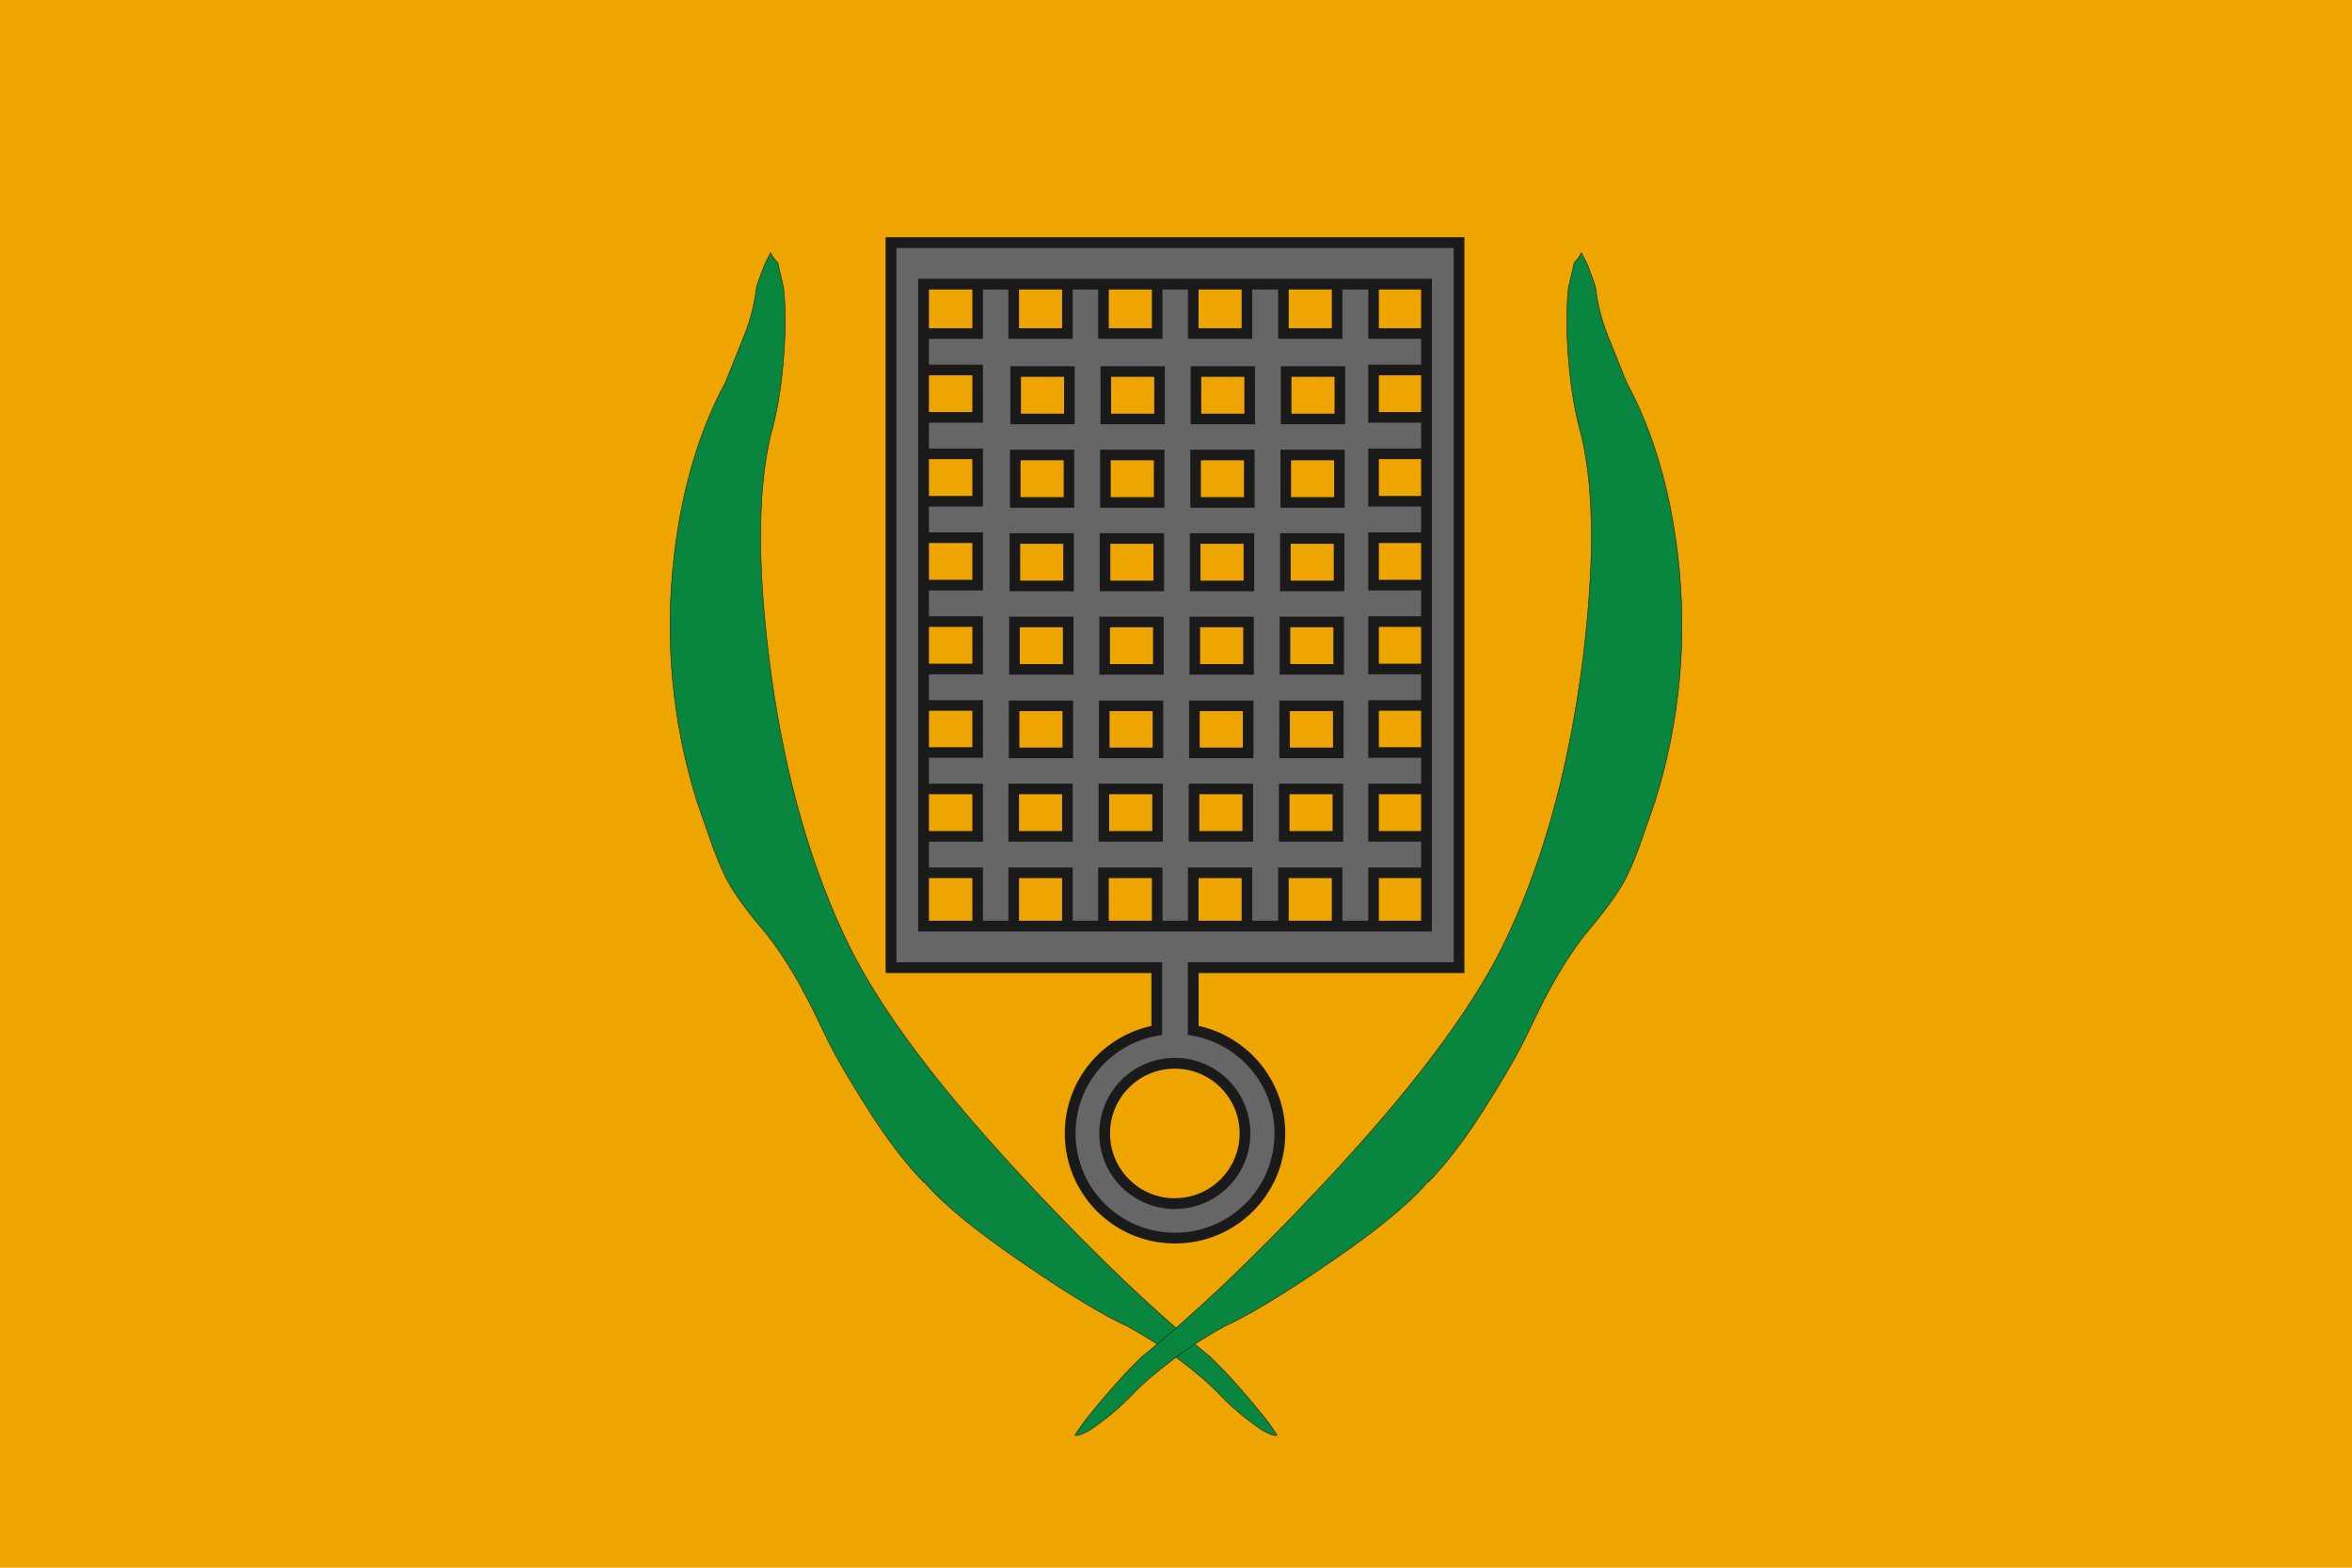
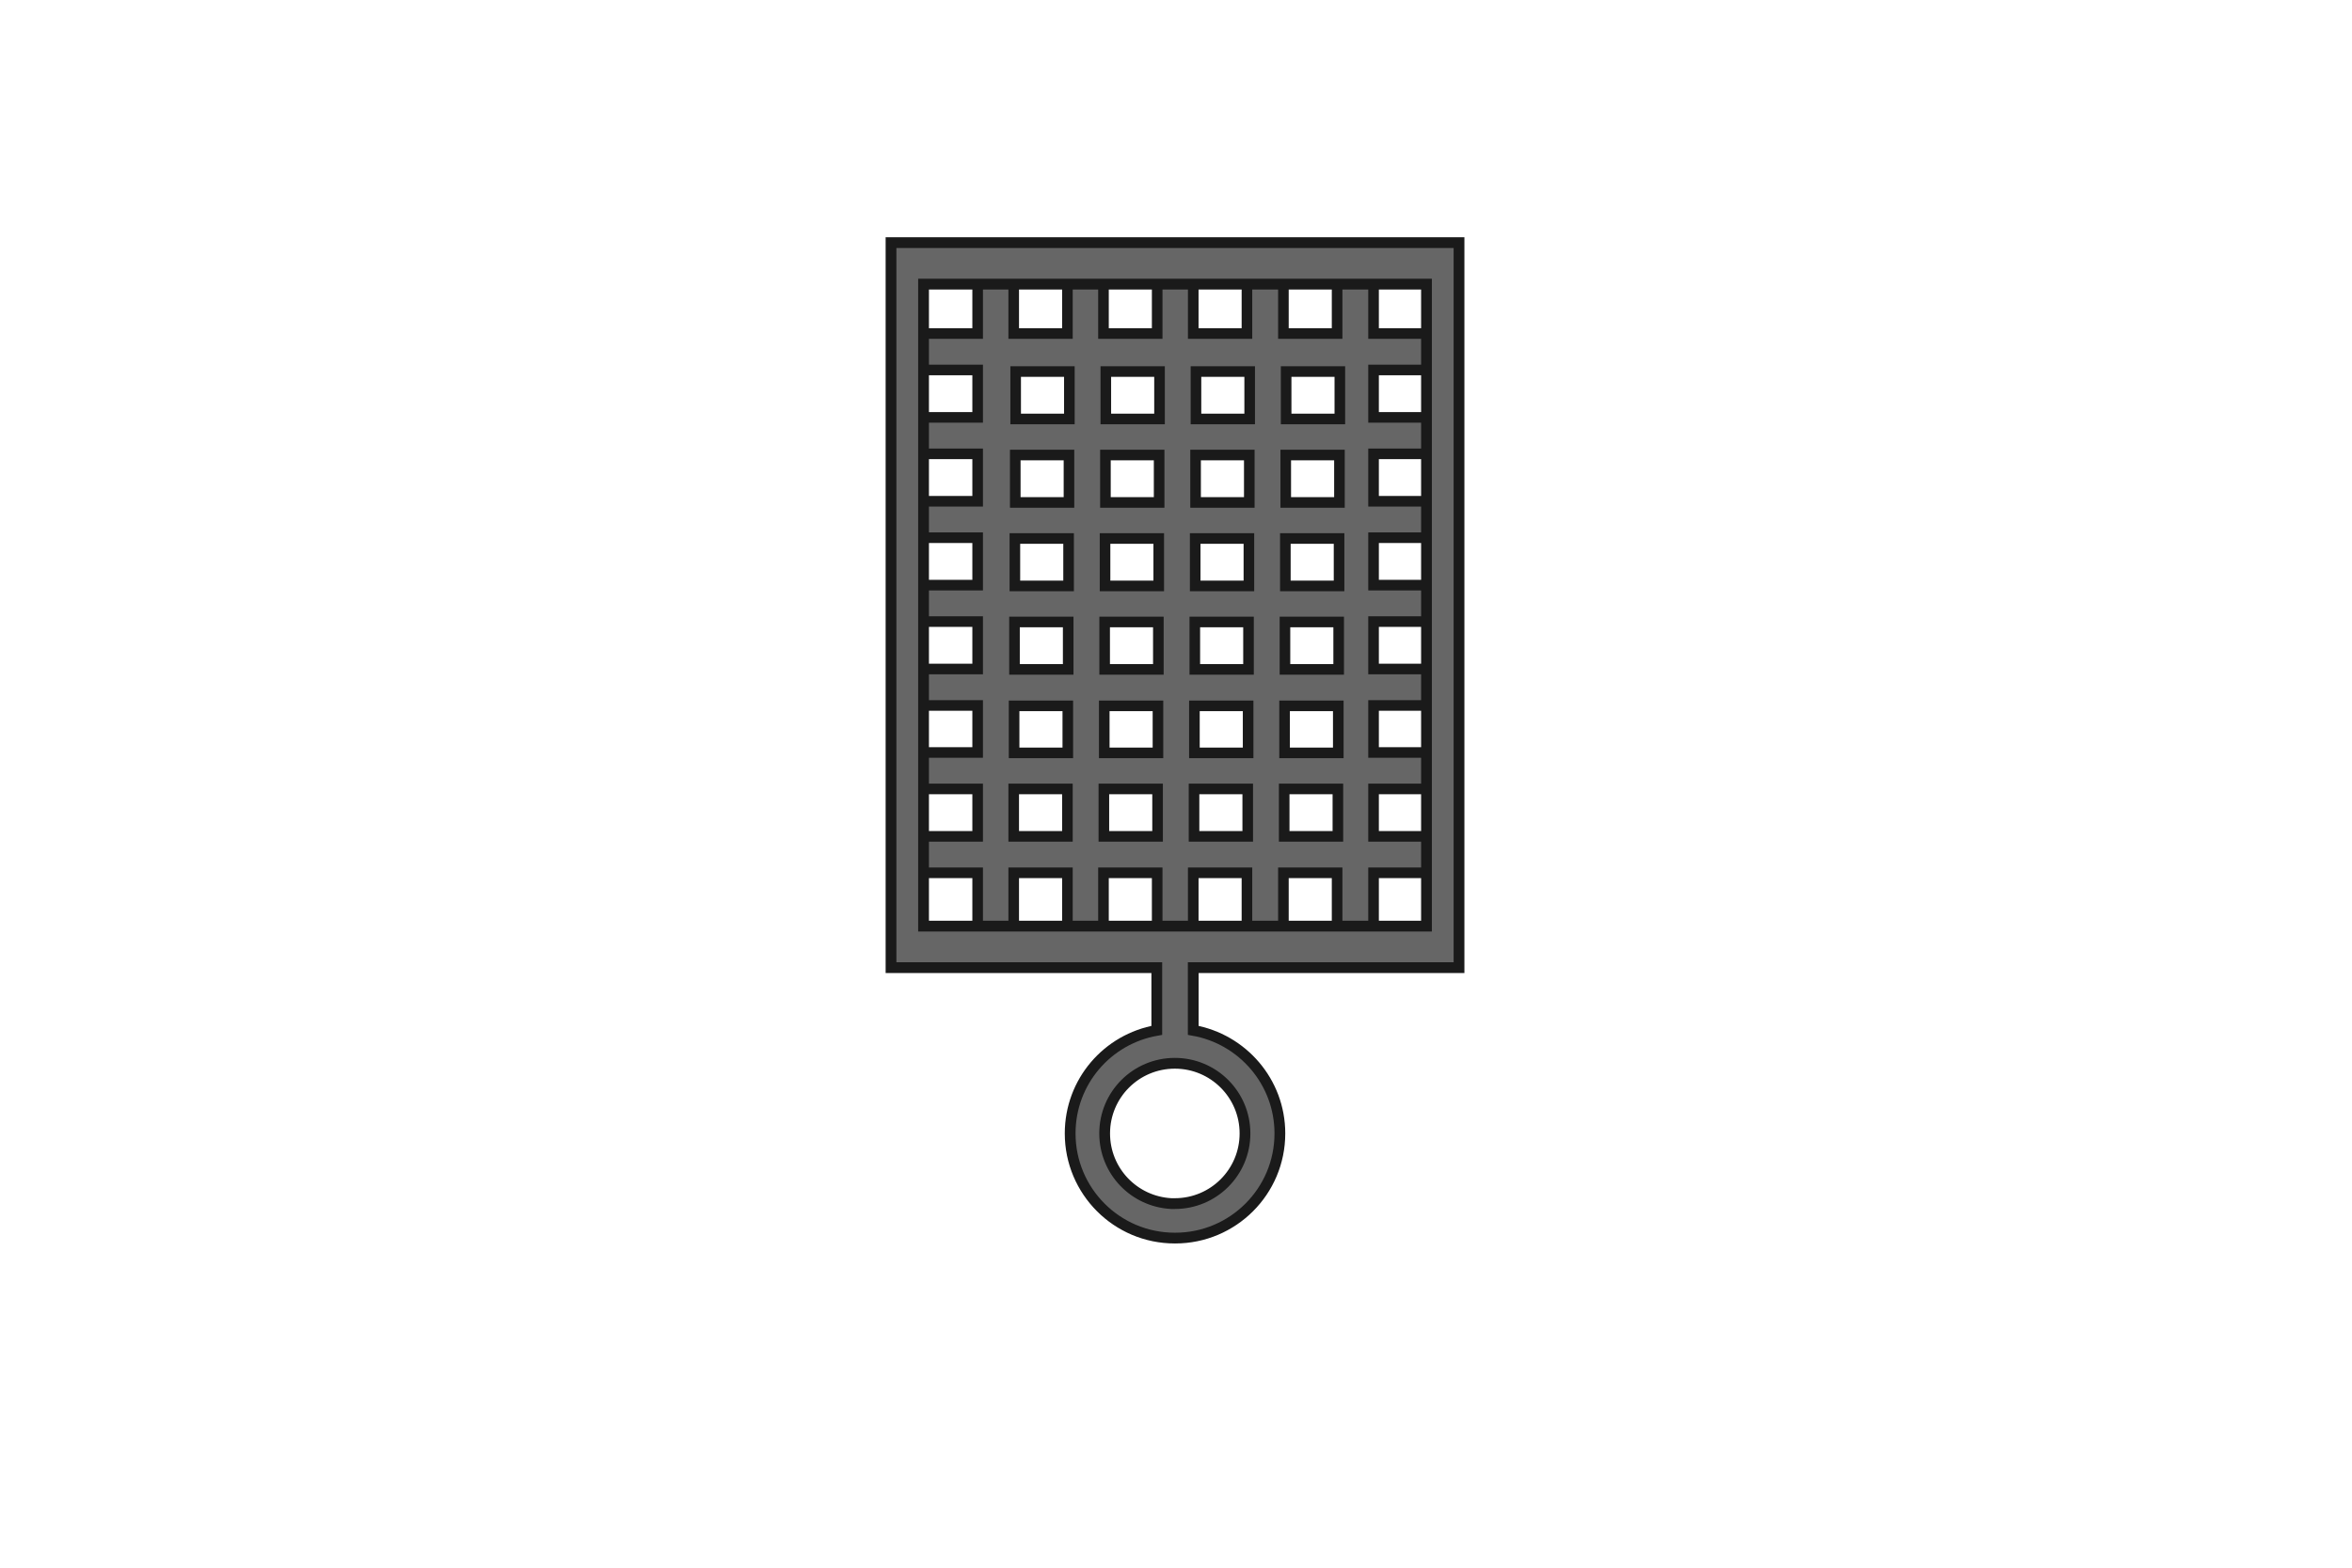
<svg xmlns="http://www.w3.org/2000/svg" height="400" viewBox="0 0 600 400" width="600">
-   <path d="m0 0h600v400h-600z" fill="#efa500" fill-rule="evenodd" />
  <path d="m249.4 242v-19.3h-18.2v-9.3h18.2v-12.1h-18.2v-9.3h18.2v-12h-18.2v-9.3h18.2v-12.1h-18.2v-9.3h18.2v-12.1h-18.2v-9.3h18.2v-12.1h-18.2v-9.3h18.2v-12.1h-18.2v-9.3h18.2v-19.5h9.2v19.5h13.7v-19.5h9.2v19.5h13.7v-19.5h9.2v19.5h13.7v-19.5h9.3v19.5h13.7v-19.5h9.3v19.5h18.8v9.3h-18.8v12.1h18.8v9.3h-18.8v12.1h18.8v9.3h-18.8v12.1h18.8v9.3h-18.8v12.1h18.8v9.3h-18.8v12h18.8v9.3h-18.8v12.1h18.8v9.3h-18.8v19.3h-9.3v-19.3h-13.7v19.3h-9.3v-19.3h-13.7v19.3h-9.2v-19.3h-13.7v19.3h-9.2v-19.3h-13.7v19.3zm9.2-28.6h13.7v-12.1h-13.7zm23 0h13.7v-12.1h-13.7zm23 0h13.7v-12.1h-13.7zm23 0h13.7v-12.1h-13.7zm-68.9-21.3h13.7v-12h-13.7zm23 0h13.7v-12h-13.7zm23 0h13.7v-12h-13.7zm23 0h13.7v-12h-13.7zm-68.9-21.3h13.7v-12.1h-13.7zm23 0h13.7v-12.1h-13.7zm23 0h13.7v-12.1h-13.7zm23 0h13.7v-12.1h-13.7zm-68.9-21.3h13.7v-12.1h-13.7zm23 0h13.7v-12.1h-13.7zm23 0h13.7v-12.1h-13.7zm23 0h13.7v-12.1h-13.7zm-68.9-21.3h13.7v-12.1h-13.7zm23 0h13.7v-12.1h-13.7zm23 0h13.7v-12.1h-13.7zm23 0h13.7v-12.1h-13.7zm-68.9-21.3h13.7v-12.1h-13.7zm23 0h13.7v-12.1h-13.7zm23 0h13.7v-12.1h-13.7zm23 0h13.7v-12.1h-13.7z" fill="#666" stroke="#1a1a1a" stroke-width="2.704" />
  <path d="m299.7 315.9c-14.8 0-26.7-12-26.7-26.7 0-13.2 9.5-24.1 22.1-26.3v-16h-67.8v-185h144.9v185h-67.8v16c12.5 2.2 22.1 13.1 22.1 26.3 0 14.8-12 26.7-26.7 26.7zm-.9-8.8h.9c9.9 0 17.9-8 17.9-17.9s-8-17.9-17.9-17.9-17.9 8-17.9 17.9c0 9.6 7.5 17.4 17 17.9zm-63.2-70.8h128.3v-163.8h-128.3z" fill="#666" stroke="#1a1a1a" stroke-width="2.747" />
  <g style="fill-rule:evenodd;clip-rule:evenodd;fill:#088640;image-rendering:optimizeQuality;shape-rendering:geometricPrecision;stroke:#1f1a17;stroke-width:.138">
-     <path d="m235.6 301.6c-4.4-4.5-9-10.5-13.7-17.8-4.7-7.4-8.4-13.6-10.9-18.7-.6-1.2-1.7-3.5-3.3-6.8-4.4-9-8.9-16.2-13.5-21.6s-7.6-9.8-9.2-13.1c-1.2-2.4-2.5-5.6-3.9-9.6s-2.5-7.2-3.4-9.8c-6.3-20.4-8.2-41.3-5.7-62.6 2-17 6.4-31.7 13-43.9 1.7-4.2 3.3-8.2 4.9-12.2s2.6-8.1 3.1-12.4c.8-2.2 1.4-4 1.9-5.2s1.1-2.3 1.7-3.4c.4.9 1 1.7 1.8 2.5.7 3 1.2 5.2 1.5 6.5.6 5.7.5 12-.1 19.1-.6 7-1.7 13.2-3.2 18.4-3.5 14.8-3.4 35.4.2 61.7 3.7 26.3 10.3 49.3 19.9 68.8 8.3 16.8 23.8 37.3 46.6 61.5 16.5 17.6 31.6 32 45.3 43.1 3.4 3.2 8 8.2 13.6 15.1.9 1.1 2.1 2.7 3.6 5-.6.3-1.9-.2-4-1.4-3.8-2.6-7.3-5.5-10.3-8.6-3-3.2-6.6-6.2-10.7-9.3-4-3.1-8.4-5.8-13-8.4-5.6-2.5-14.6-7.8-26.8-16.2-12.2-8.3-20.7-15.3-25.3-20.8z" />
-     <path d="m364.4 301.6c4.4-4.5 9-10.5 13.7-17.8 4.7-7.4 8.4-13.6 10.9-18.7.6-1.2 1.7-3.5 3.3-6.8 4.4-9 8.9-16.2 13.5-21.6 4.5-5.4 7.6-9.8 9.2-13.1 1.2-2.4 2.5-5.6 3.9-9.6s2.5-7.2 3.4-9.8c6.3-20.4 8.2-41.3 5.7-62.6-2-17-6.4-31.7-13-43.9-1.7-4.2-3.3-8.2-4.9-12.2s-2.6-8.1-3.1-12.4c-.8-2.2-1.4-4-1.9-5.2s-1.1-2.3-1.7-3.4c-.4.9-1 1.7-1.8 2.5-.7 3-1.2 5.2-1.5 6.5-.6 5.7-.5 12 .1 19.1.6 7 1.7 13.2 3.2 18.4 3.5 14.8 3.4 35.4-.2 61.7-3.7 26.3-10.3 49.3-19.9 68.8-8.3 16.8-23.8 37.3-46.6 61.5-16.5 17.6-31.6 32-45.3 43.1-3.4 3.2-8 8.2-13.6 15.1-.9 1.1-2.1 2.7-3.6 5 .6.3 1.9-.2 4-1.4 3.8-2.6 7.3-5.5 10.3-8.6 3-3.2 6.6-6.2 10.7-9.3 4-3.1 8.4-5.8 13-8.4 5.6-2.5 14.6-7.8 26.8-16.2 12.2-8.3 20.7-15.3 25.3-20.8z" />
-   </g>
+     </g>
</svg>